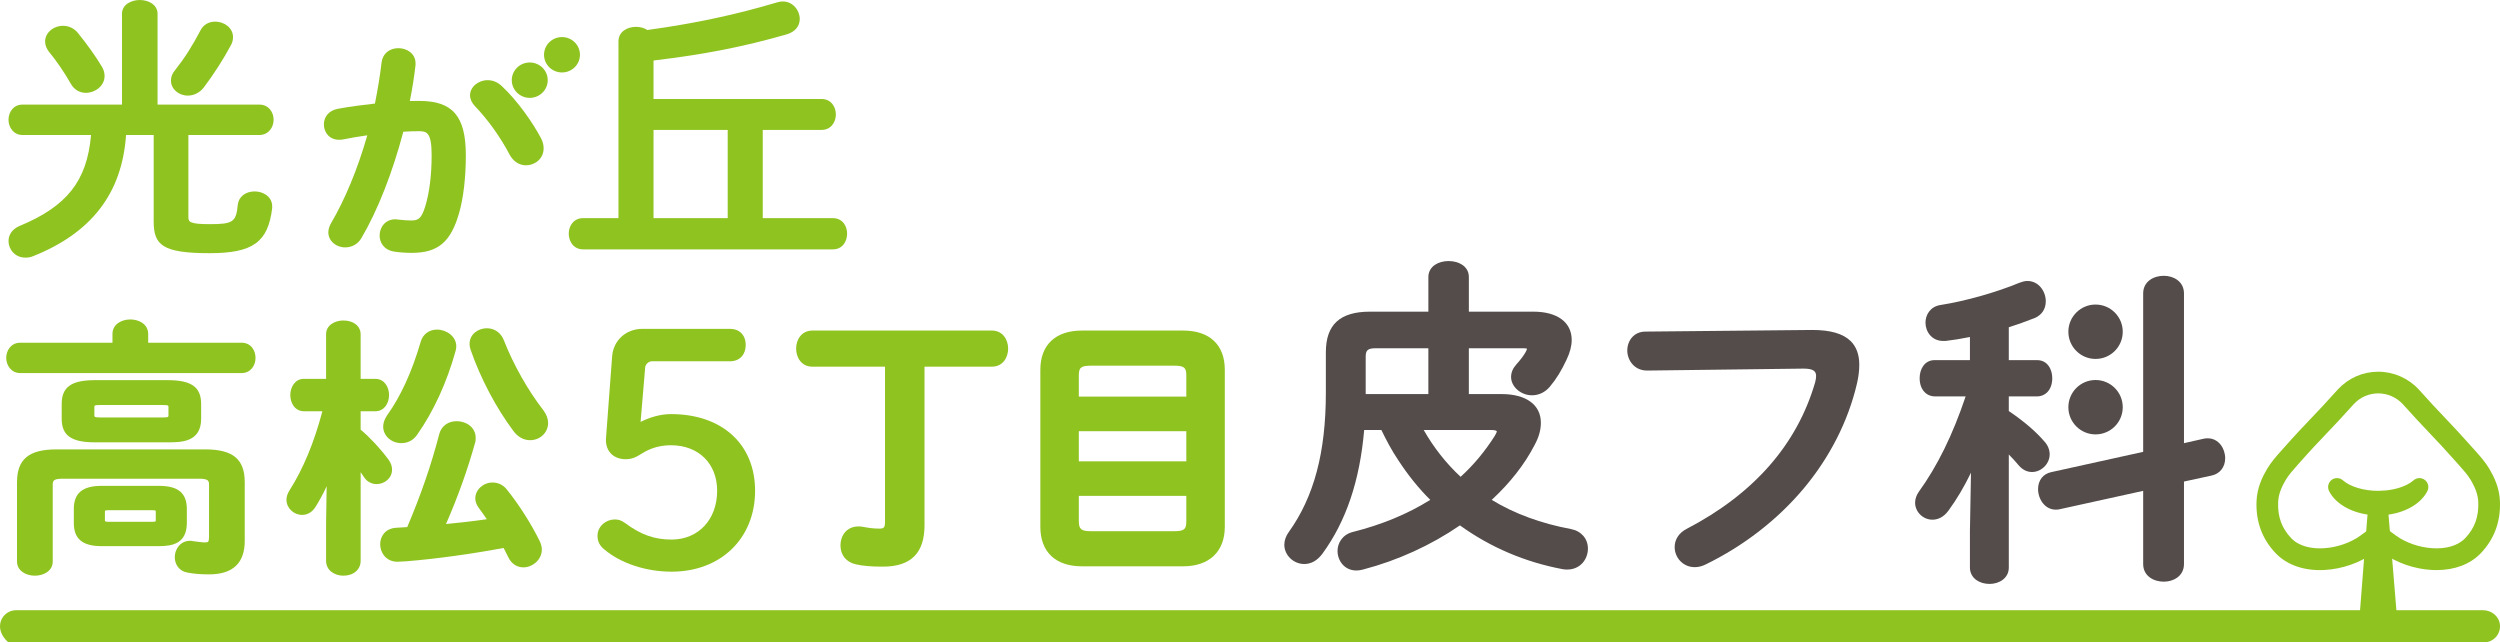
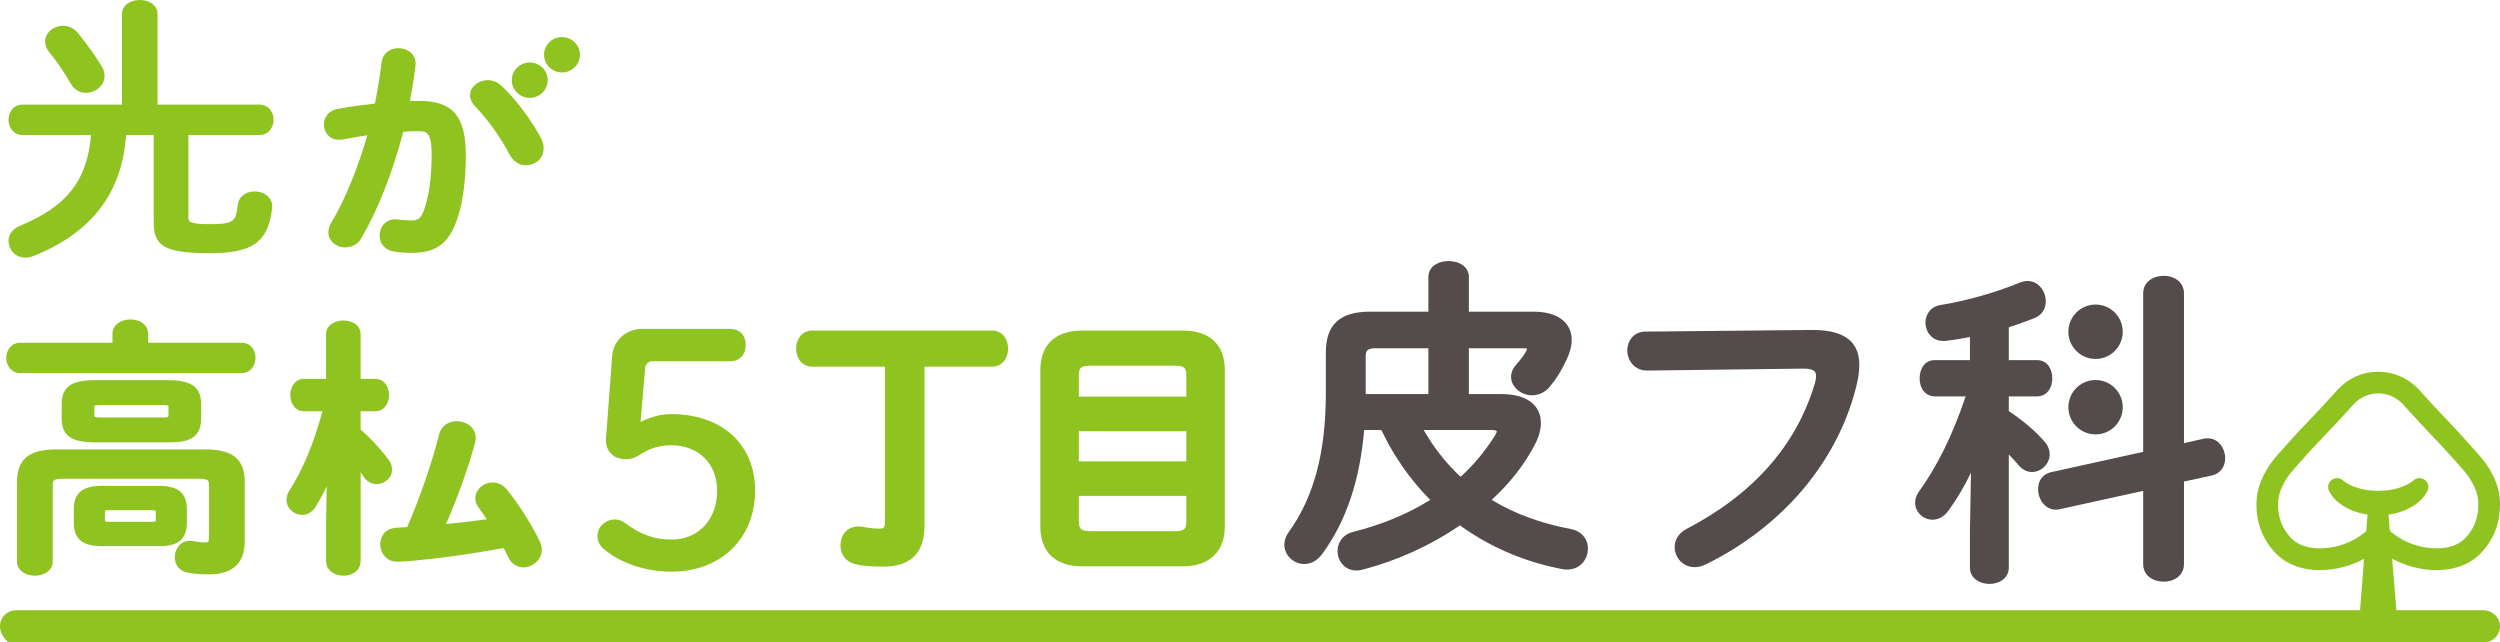
<svg xmlns="http://www.w3.org/2000/svg" id="_レイヤー_1" data-name="レイヤー 1" width="278.951" height="71.678" viewBox="0 0 278.951 71.678">
  <g>
    <path style="fill:#534c4a;" d="M175.302,59.034c-3.349-.621-6.326-1.717-8.856-3.258,2.062-1.903,3.676-3.97,4.797-6.144.463-.855.688-1.66.688-2.462,0-2.004-1.643-3.2-4.395-3.2h-3.641v-5.111h6.139c.239,0,.324.038.347.051,0,.002,0,.004,0,.006,0,.072-.064.2-.145.363-.275.48-.558.832-1.043,1.387-.389.428-.586.898-.586,1.399,0,1.088,1.09,2.042,2.332,2.042.775,0,1.489-.348,2.007-.977.705-.839,1.276-1.764,1.852-2.997.38-.798.573-1.536.573-2.194,0-1.981-1.602-3.164-4.286-3.164h-7.189v-3.858c0-.574-.258-1.05-.746-1.375-.4-.266-.937-.413-1.513-.413s-1.113.147-1.513.413c-.488.326-.746.801-.746,1.375v3.858h-6.501c-3.369,0-4.938,1.443-4.938,4.54v4.489c0,6.673-1.316,11.621-4.141,15.567-.318.437-.493.938-.493,1.41,0,1.166,1.018,2.151,2.223,2.151.774,0,1.452-.382,2.019-1.138,2.647-3.617,4.176-8.137,4.668-13.812h1.919c.538,1.103,1.141,2.268,1.89,3.373,1.096,1.681,2.295,3.165,3.567,4.418-2.511,1.572-5.426,2.78-8.673,3.592-1.158.3-1.676,1.273-1.676,2.105,0,1.06.741,2.187,2.114,2.187.239,0,.484-.038.765-.118,3.829-1.002,7.551-2.7,10.778-4.917,3.408,2.453,7.262,4.096,11.456,4.885.211.042.38.042.53.042.671,0,1.274-.261,1.698-.735.38-.425.598-1.007.598-1.596,0-1.105-.736-1.961-1.878-2.182ZM167.015,48.148c0,.035-.029.141-.21.459-1.114,1.759-2.368,3.266-3.828,4.596-1.611-1.495-2.994-3.248-4.118-5.221h7.555c.277,0,.6.044.6.166ZM159.377,38.86v5.111h-6.993v-4.148c0-.666.155-.963,1.071-.963h5.922Z" />
    <path style="fill:#534c4a;" d="M189.069,63.281c-1.219,0-2.21-1.008-2.21-2.246,0-.843.483-1.579,1.327-2.017,7.5-3.903,12.328-9.407,14.35-16.361.075-.301.105-.501.105-.698,0-.498-.239-.83-1.409-.83l-17.447.218c-1.436,0-2.212-1.158-2.212-2.247,0-.532.187-1.055.511-1.434.373-.437.898-.667,1.518-.667l18.601-.182c2.047,0,3.455.409,4.306,1.252.63.624.95,1.507.95,2.625,0,.671-.087,1.374-.256,2.089-.976,4.202-3.045,8.27-5.982,11.765-2.907,3.457-6.679,6.374-10.909,8.436-.405.203-.811.301-1.244.301Z" />
    <g>
      <path style="fill:#534c4a;" d="M247.788,49.633c-.362-.467-.872-.724-1.435-.724-.155,0-.289,0-.468.044l-2.195.495v-16.705c0-.618-.253-1.136-.732-1.497-.405-.305-.947-.473-1.527-.473-1.106,0-2.295.616-2.295,1.97v17.674l-10.255,2.263c-.909.189-1.473.914-1.473,1.891,0,1.104.753,2.295,1.97,2.295.157,0,.293,0,.441-.046l9.317-2.051v8.164c0,1.353,1.19,1.97,2.295,1.97.58,0,1.122-.168,1.527-.473.479-.361.732-.878.732-1.497v-9.202l3.088-.671c.917-.191,1.509-.947,1.509-1.927,0-.544-.182-1.09-.498-1.499Z" />
      <path style="fill:#534c4a;" d="M228.703,50.698c0-.516-.201-1.011-.583-1.432-.969-1.129-2.307-2.273-3.978-3.4v-1.633h3.171c.809,0,1.68-.639,1.68-2.042,0-.966-.526-2.006-1.68-2.006h-3.171v-3.671c.937-.297,1.883-.633,2.884-1.026l.009-.004c.796-.341,1.234-1.006,1.234-1.873,0-1.086-.781-2.259-2.042-2.259-.324,0-.626.096-.903.2l-.009.004c-2.63,1.087-6.002,2.036-8.799,2.478-1.154.177-1.67,1.115-1.67,1.966,0,.99.69,2.042,1.97,2.042h.253l.034-.002c.791-.088,1.657-.228,2.703-.437v2.581h-3.967c-.514,0-.961.238-1.26.67-.248.359-.384.833-.384,1.336,0,1.403.871,2.042,1.68,2.042h3.452c-1.437,4.283-3.146,7.764-5.221,10.634-.273.39-.417.813-.417,1.224,0,1.028.885,1.897,1.933,1.897.483,0,1.188-.179,1.802-1.029.902-1.229,1.753-2.668,2.5-4.216l-.118,6.534v4.054c0,.564.254,1.056.715,1.388.393.282.915.437,1.472.437,1.069,0,2.151-.627,2.151-1.825v-12.619c.39.397.77.8,1.092,1.196.426.504.931.759,1.499.759,1.049,0,1.97-.92,1.97-1.97Z" />
      <circle style="fill:#534c4a;" cx="233.823" cy="37.016" r="3.034" />
      <circle style="fill:#534c4a;" cx="233.823" cy="45.436" r="3.034" />
    </g>
  </g>
  <g>
    <path style="fill:#8fc31f;" d="M277.155,71.678H.934c-1.804-1.583-.705-3.593.863-3.593h275.256c.94,0,1.796.676,1.89,1.611.108,1.075-.734,1.982-1.787,1.982Z" />
    <g>
      <g>
        <polygon style="fill:#8fc31f;" points="264.722 55.209 263.698 68.322 267.028 68.322 265.941 55.145 264.722 55.209" />
        <path style="fill:#8fc31f;" d="M267.028,68.702h-3.33c-.106,0-.207-.044-.279-.122s-.108-.182-.1-.288l1.024-13.112c.015-.19.168-.34.359-.35l1.219-.064c.213-.009.382.144.399.349l1.087,13.176c.009.106-.027.211-.099.289-.072.078-.173.123-.28.123ZM264.109,67.941h2.506l-1.023-12.397-.517.027-.966,12.37Z" />
      </g>
      <g>
        <path style="fill:#8fc31f;" d="M264.229,57.101c-1.876-.268-3.442-1.188-4.07-2.459-.143-.289-.062-.639.194-.835.256-.196.614-.185.857.027.882.773,2.473,1.253,4.153,1.253s3.271-.48,4.153-1.253c.243-.212.601-.224.857-.027.256.196.337.546.194.835-.628,1.272-2.196,2.192-4.075,2.46h-2.263Z" />
        <path style="fill:#8fc31f;" d="M266.492,57.42h-2.263c-.015,0-.03-.002-.045-.004-1.998-.286-3.649-1.295-4.31-2.634-.209-.424-.089-.941.286-1.229.375-.288.906-.271,1.261.041.827.724,2.337,1.174,3.943,1.174s3.117-.45,3.943-1.174c.356-.311.886-.328,1.261-.04.375.287.495.804.285,1.229-.661,1.34-2.315,2.349-4.315,2.634-.015.002-.03.003-.045.003ZM264.252,56.783h2.218c1.785-.259,3.244-1.132,3.811-2.282.076-.153.032-.338-.102-.441-.135-.103-.325-.098-.453.014-.938.821-2.609,1.331-4.363,1.331s-3.425-.51-4.362-1.331c-.128-.112-.318-.118-.453-.015-.135.103-.178.289-.102.441.567,1.148,2.024,2.021,3.807,2.282Z" />
      </g>
      <path style="fill:#8fc31f;" d="M271.872,63.612c-.171,0-.344-.005-.519-.014-1.961-.106-3.945-.796-5.444-1.892l-.545-.399-.545.399c-1.499,1.096-3.483,1.786-5.444,1.892-2.251.123-4.186-.543-5.456-1.872-1.497-1.566-2.216-3.502-2.137-5.754.054-1.551.657-2.762,1.176-3.643.451-.765,1.022-1.405,1.574-2.025l.228-.256c1.29-1.46,2.243-2.46,3.164-3.428.856-.899,1.741-1.829,2.92-3.15,1.192-1.292,2.795-1.995,4.527-1.995,1.707,0,3.356.725,4.523,1.99,1.192,1.334,2.07,2.261,2.92,3.157.916.966,1.863,1.965,3.155,3.426l.226.254c.553.62,1.125,1.261,1.576,2.027.519.881,1.122,2.091,1.176,3.642.078,2.252-.641,4.187-2.138,5.754-1.17,1.225-2.909,1.886-4.936,1.886ZM266.36,59.041l.976.714c2.182,1.596,6.031,2.074,7.724.302,1.059-1.108,1.526-2.379,1.469-4-.028-.796-.28-1.544-.843-2.499-.331-.561-.8-1.088-1.297-1.645l-.233-.262c-1.264-1.43-2.155-2.369-3.098-3.364-.862-.909-1.753-1.849-2.956-3.196-.698-.756-1.699-1.197-2.733-1.197-1.049,0-2.021.427-2.737,1.202-1.192,1.335-2.09,2.279-2.959,3.192-.948.996-1.843,1.936-3.104,3.363l-.234.264c-.497.557-.966,1.083-1.296,1.643-.563.955-.815,1.702-.843,2.499-.057,1.621.41,2.891,1.469,4,1.694,1.773,5.543,1.294,7.725-.302l.976-.714.996,1.363.997-1.363Z" />
    </g>
  </g>
  <g>
    <g>
      <path style="fill:#8fc31f;" d="M59.11,10.92c-1.106,0-2.006-.886-2.006-1.974s.9-1.974,2.006-1.974,2.005.885,2.005,1.974-.9,1.974-2.005,1.974Z" />
      <path style="fill:#8fc31f;" d="M62.707,8.085c-1.105,0-2.005-.885-2.005-1.974s.899-1.974,2.005-1.974,2.005.886,2.005,1.974-.9,1.974-2.005,1.974Z" />
      <path style="fill:#8fc31f;" d="M45.952,28.216c-.655,0-1.36-.05-1.934-.138-1.225-.173-1.66-1.072-1.66-1.79,0-.905.608-1.821,1.77-1.821.043,0,.094.007.152.017l.317.033c.421.045.784.083,1.272.083.771,0,1.154-.152,1.59-1.608.454-1.467.704-3.483.704-5.676,0-2.549-.546-2.678-1.437-2.678-.525,0-1.105.02-1.723.059-1.213,4.583-2.859,8.788-4.682,11.878-.383.654-1.04,1.029-1.803,1.029-1.055,0-1.881-.742-1.881-1.688,0-.308.105-.663.295-.999,1.568-2.661,2.962-6.03,4.029-9.741l.021-.074-.076.01c-.851.115-1.742.267-2.648.45-.14.034-.302.034-.432.034-1.108,0-1.687-.863-1.687-1.715,0-.88.604-1.56,1.537-1.735,1.434-.27,2.957-.454,4.124-.584l.036-.004.007-.036c.318-1.592.567-3.133.738-4.579.124-.951.862-1.566,1.879-1.566.924,0,1.907.592,1.907,1.688v.187c-.143,1.256-.352,2.59-.623,3.959l-.013.061h.063c.355-.01.684-.01.986-.01h.001c3.74,0,5.197,1.705,5.197,6.081,0,2.473-.27,4.768-.76,6.461-.929,3.216-2.356,4.412-5.266,4.412Z" />
      <path style="fill:#8fc31f;" d="M58.695,18.445c-.758,0-1.427-.438-1.838-1.201-.986-1.897-2.432-3.919-3.868-5.406-.35-.368-.542-.796-.542-1.205,0-.915.899-1.688,1.963-1.688.552,0,1.076.207,1.512.598,1.791,1.642,3.53,4.147,4.458,5.902.232.446.277.84.277,1.099,0,1.19-.998,1.901-1.963,1.901Z" />
    </g>
-     <path style="fill: #8fc31f;" d="M65.053,27.824c-1.045,0-1.592-.884-1.592-1.757,0-.858.547-1.726,1.592-1.726h3.956V4.625c0-1.12,1.014-1.63,1.956-1.63.477,0,.924.125,1.261.353,5.365-.742,9.822-1.695,14.486-3.083.209-.068.422-.102.635-.102,1.131,0,1.89,1.007,1.89,1.949,0,.817-.529,1.444-1.453,1.72-4.751,1.37-9.17,2.239-14.775,2.907l-.044.005-.044.05v4.25h18.753c1.045,0,1.592.868,1.592,1.725s-.547,1.726-1.592,1.726h-6.566v9.846h7.821c1.094,0,1.592.895,1.592,1.726,0,.846-.498,1.757-1.592,1.757h-27.875ZM72.921,24.341h8.276v-9.846h-8.276v9.846Z" />
    <g>
-       <path style="fill:#8fc31f;" d="M20.963,10.668c-1.04,0-1.887-.747-1.887-1.666,0-.426.14-.798.428-1.137,1.059-1.329,1.971-2.754,2.87-4.486.318-.614.917-.966,1.642-.966.954,0,1.984.661,1.984,1.728,0,.331-.081.634-.248.924-.848,1.578-1.868,3.167-3.034,4.723-.45.557-1.09.878-1.755.878Z" />
+       <path style="fill:#8fc31f;" d="M20.963,10.668Z" />
      <path style="fill:#8fc31f;" d="M2.838,28.746c-1.181,0-1.887-.941-1.887-1.852,0-.736.45-1.35,1.236-1.682,5.278-2.188,7.513-5.019,7.967-10.095l.004-.053H2.516c-1.017,0-1.566-.874-1.566-1.697,0-.843.538-1.697,1.566-1.697h11.096V1.542c0-1.012.998-1.542,1.984-1.542s1.984.53,1.984,1.542v10.128h11.353c1.049,0,1.598.854,1.598,1.697,0,.823-.56,1.697-1.598,1.697h-7.914v9.138c0,.547.101.81,2.386.81,2.596,0,2.946-.242,3.127-2.158.096-.894.854-1.495,1.887-1.495.946,0,1.952.584,1.952,1.666v.186c-.453,3.814-2.154,5.04-6.997,5.04-5.285,0-6.226-.931-6.226-3.554v-9.633h-3.082l-.003.045c-.458,6.462-3.845,10.868-10.351,13.469-.348.149-.649.168-.873.168Z" />
      <path style="fill:#8fc31f;" d="M9.587,10.359c-.703,0-1.312-.361-1.671-.99-.734-1.291-1.652-2.635-2.456-3.595-.283-.375-.427-.757-.427-1.136,0-.97.905-1.759,2.016-1.759.643,0,1.246.296,1.656.813.995,1.223,1.997,2.629,2.614,3.668.232.353.349.728.349,1.117,0,1.126-1.076,1.883-2.08,1.883Z" />
    </g>
  </g>
  <g>
    <g>
      <path style="fill:#8fc31f;" d="M22.908,50.143H6.299c-3.084,0-4.4,1.098-4.4,3.67v8.846c0,1.035,1.002,1.577,1.992,1.577s1.993-.542,1.993-1.577v-8.492c0-.469,0-.752,1.077-.752h15.286c1.076,0,1.076.283,1.076.752v5.75c0,.605-.12.605-.475.605-.304,0-.834-.074-1.22-.128l-.082-.011c-.133-.038-.255-.038-.352-.038-1.059,0-1.692.922-1.692,1.813,0,.876.53,1.55,1.35,1.716.783.154,1.478.214,2.478.214,2.64,0,3.978-1.255,3.978-3.729v-6.546c0-2.573-1.316-3.67-4.4-3.67Z" />
      <path style="fill:#8fc31f;" d="M18.704,49.355c1.489,0,3.739,0,3.739-2.631v-1.647c0-1.889-1.083-2.66-3.739-2.66h-8.11c-2.635,0-3.71.77-3.71,2.66v1.647c0,1.869,1.075,2.631,3.71,2.631h8.11ZM10.529,46.377v-.925c0-.22,0-.259.625-.259h7.019c.625,0,.625.04.625.259v.867c0,.22,0,.259-.625.259h-7.019c-.596,0-.625-.073-.625-.201Z" />
      <path style="fill:#8fc31f;" d="M26.939,38.24h-10.404v-.96c0-1.124-1.033-1.636-1.993-1.636s-1.993.512-1.993,1.636v.96H2.267c-1.032,0-1.572.852-1.572,1.694,0,.822.551,1.695,1.572,1.695h24.673c1.032,0,1.572-.853,1.572-1.695,0-.816-.492-1.694-1.572-1.694Z" />
      <path style="fill:#8fc31f;" d="M20.848,58.338v-1.524c0-1.799-.963-2.602-3.121-2.602h-6.37c-2.158,0-3.12.803-3.12,2.602v1.524c0,1.799.962,2.602,3.12,2.602h6.37c1.543,0,3.121-.309,3.121-2.602ZM17.38,58.019c0,.124-.021.153-.021.153,0,0-.053.049-.339.049h-4.955c-.359,0-.359-.068-.359-.202v-.887c0-.123.021-.152.021-.152,0,0,.053-.049.339-.049h4.955c.286,0,.338.049.339.049,0,0,.021.029.021.153v.887Z" />
    </g>
    <g>
      <path style="fill:#8fc31f;" d="M43.746,52.388c0-.377-.138-.753-.408-1.118-.895-1.209-2.052-2.452-3.098-3.33v-2.052h1.64c1.005,0,1.531-.909,1.531-1.807s-.526-1.807-1.531-1.807h-1.64v-4.976c0-.906-.793-1.538-1.928-1.538-.958,0-1.928.528-1.928,1.538v4.976h-2.494c-.975,0-1.5.931-1.5,1.807,0,.898.526,1.807,1.531,1.807h2.05c-.924,3.498-2.162,6.474-3.678,8.845-.225.367-.33.695-.33,1.032,0,.915.799,1.687,1.745,1.687.596,0,1.119-.305,1.473-.86.443-.695.869-1.481,1.266-2.337l-.063,4.139v4.184c0,1.088.97,1.657,1.928,1.657,1.135,0,1.928-.682,1.928-1.657v-9.897c.136.193.264.384.383.569.319.487.833.766,1.409.766.825,0,1.714-.623,1.714-1.628Z" />
-       <path style="fill:#8fc31f;" d="M42.756,47.607c0,1.013.906,1.837,2.019,1.837.741,0,1.335-.315,1.769-.935,1.835-2.608,3.322-5.849,4.299-9.375l.013-.064c.026-.123.055-.262.055-.428,0-1.117-1.107-1.867-2.142-1.867-.886,0-1.584.515-1.821,1.344-.992,3.387-2.223,6.08-3.762,8.232-.282.414-.431.848-.431,1.256Z" />
-       <path style="fill:#8fc31f;" d="M60.622,45.765c-1.713-2.201-3.357-5.115-4.399-7.796h0c-.329-.841-1.04-1.343-1.902-1.343-.947,0-1.928.654-1.928,1.747,0,.197.039.415.111.63,1.093,3.183,2.848,6.51,4.814,9.13.486.634,1.133.983,1.821.983,1.132,0,2.019-.846,2.019-1.927,0-.465-.175-.931-.535-1.424Z" />
      <path style="fill:#8fc31f;" d="M56.567,54.641c-.397-.518-.967-.803-1.606-.803-1.045,0-1.928.814-1.928,1.777,0,.325.117.661.349,1.001.318.423.637.882.936,1.319-1.738.253-3.415.426-4.553.536,1.31-2.992,2.397-6.024,3.23-9.012.081-.237.081-.429.081-.598,0-1.212-1.087-1.867-2.111-1.867-.961,0-1.706.54-1.946,1.415-.898,3.461-2.037,6.768-3.581,10.404l-1.235.076c-1.231.075-1.783.976-1.783,1.836,0,.948.676,1.956,1.928,1.956.175,0,.504-.023.745-.04.142-.01.277-.02.353-.022,3.219-.263,7.135-.801,10.749-1.478.194.366.364.703.535,1.06.34.703.952,1.106,1.677,1.106.97,0,2.05-.816,2.05-1.986,0-.289-.07-.578-.221-.91-.931-1.913-2.337-4.125-3.669-5.772Z" />
    </g>
    <path style="fill:#8fc31f;" d="M110.657,36.883h-19.992c-1.259,0-1.833,1.045-1.833,2.016s.574,2.017,1.833,2.017h8.086v17.297c0,.679-.134.769-.669.769-.691,0-1.308-.103-1.81-.2-.175-.043-.342-.043-.476-.043-1.385,0-2.017,1.093-2.017,2.108,0,1.092.649,1.887,1.736,2.126.795.177,1.693.253,3,.253,3.124,0,4.643-1.511,4.643-4.62v-17.69h7.499c1.259,0,1.832-1.046,1.832-2.017s-.573-2.016-1.832-2.016Z" />
    <path style="fill:#8fc31f;" d="M120.725,63.19c-2.951,0-4.643-1.606-4.643-4.406v-17.524c0-2.781,1.692-4.376,4.643-4.376h11.296c2.951,0,4.643,1.595,4.643,4.376v17.524c0,2.759-1.736,4.406-4.643,4.406h-11.296ZM120.375,58.141c0,.908.265,1.13,1.349,1.13h9.299c1.17,0,1.347-.255,1.347-1.13v-2.812h-11.995v2.812ZM120.375,51.472h11.995v-3.36h-11.995v3.36ZM121.724,40.803c-1.172,0-1.349.255-1.349,1.129v2.322h11.995v-2.322c0-.875-.177-1.129-1.347-1.129h-9.299Z" />
    <path style="fill:#8fc31f;" d="M74.865,46.206c-1.081,0-2.248.3-3.389.87l.513-6.07c.023-.357.383-.694.742-.694h8.718c1.066,0,1.755-.717,1.755-1.828,0-1.088-.689-1.792-1.755-1.792h-9.767c-1.84,0-3.262,1.304-3.382,3.099l-.688,9.183v.145c0,1.266.88,2.117,2.189,2.117.769,0,1.177-.231,1.953-.712.919-.56,1.966-.844,3.111-.844,3.083,0,5.154,2.042,5.154,5.081,0,3.205-2.09,5.443-5.082,5.443-1.916,0-3.417-.532-5.181-1.838-.469-.341-.779-.405-1.186-.405-.918,0-1.9.735-1.9,1.828,0,.637.248,1.116.801,1.55,1.832,1.533,4.624,2.448,7.466,2.448,5.485,0,9.316-3.712,9.316-9.027,0-5.198-3.685-8.556-9.388-8.556Z" />
  </g>
</svg>